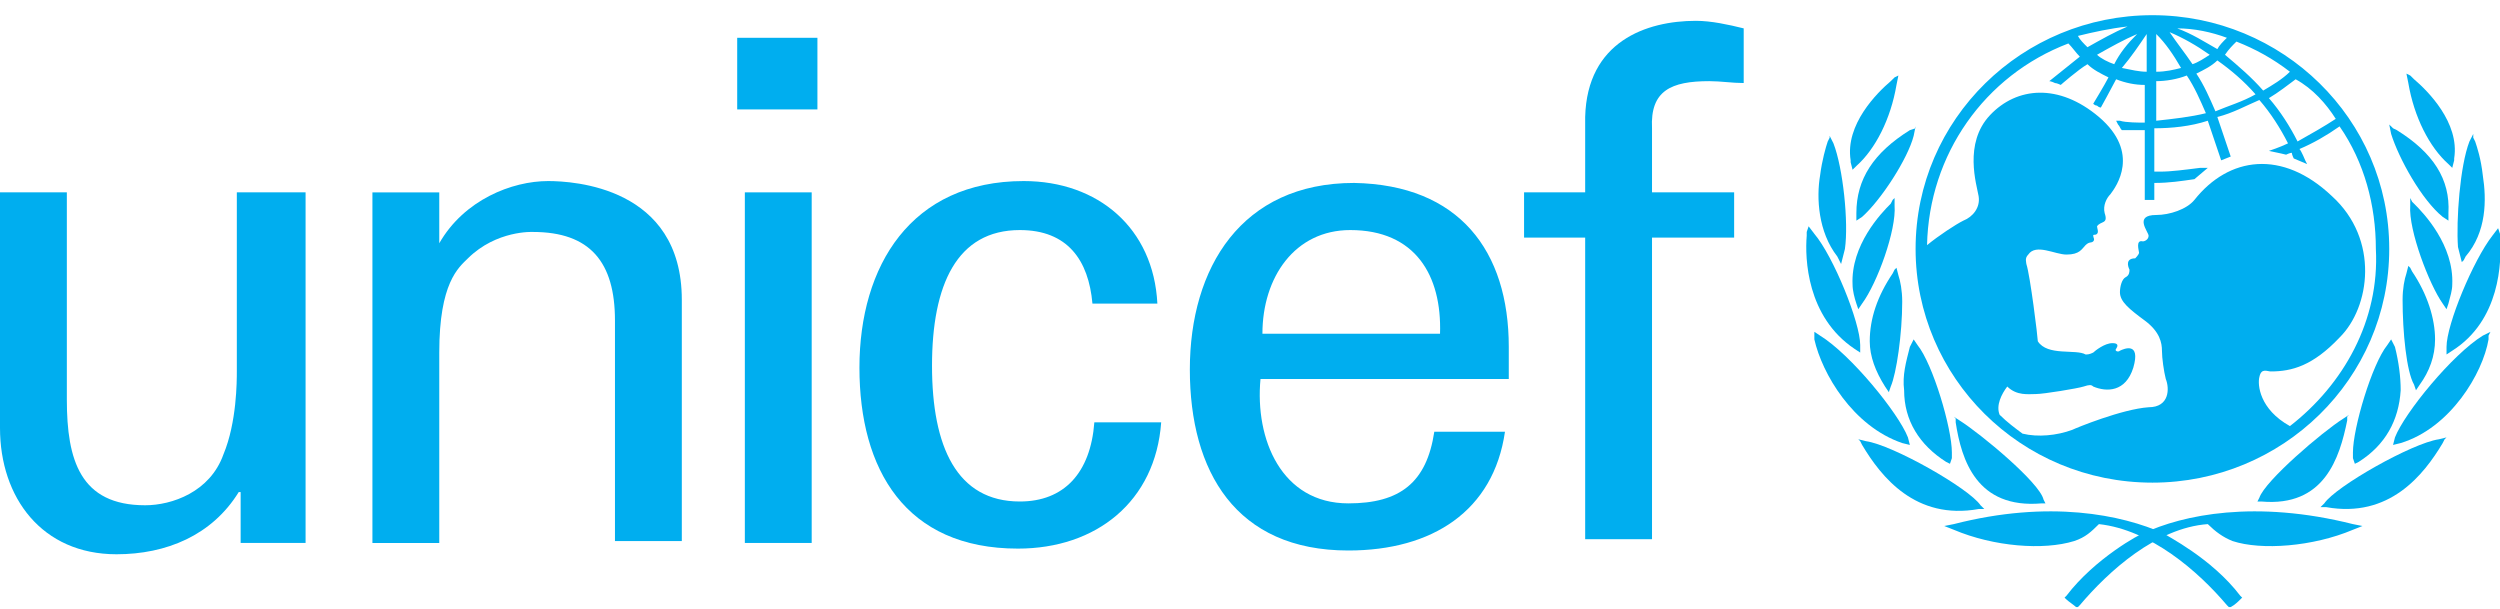
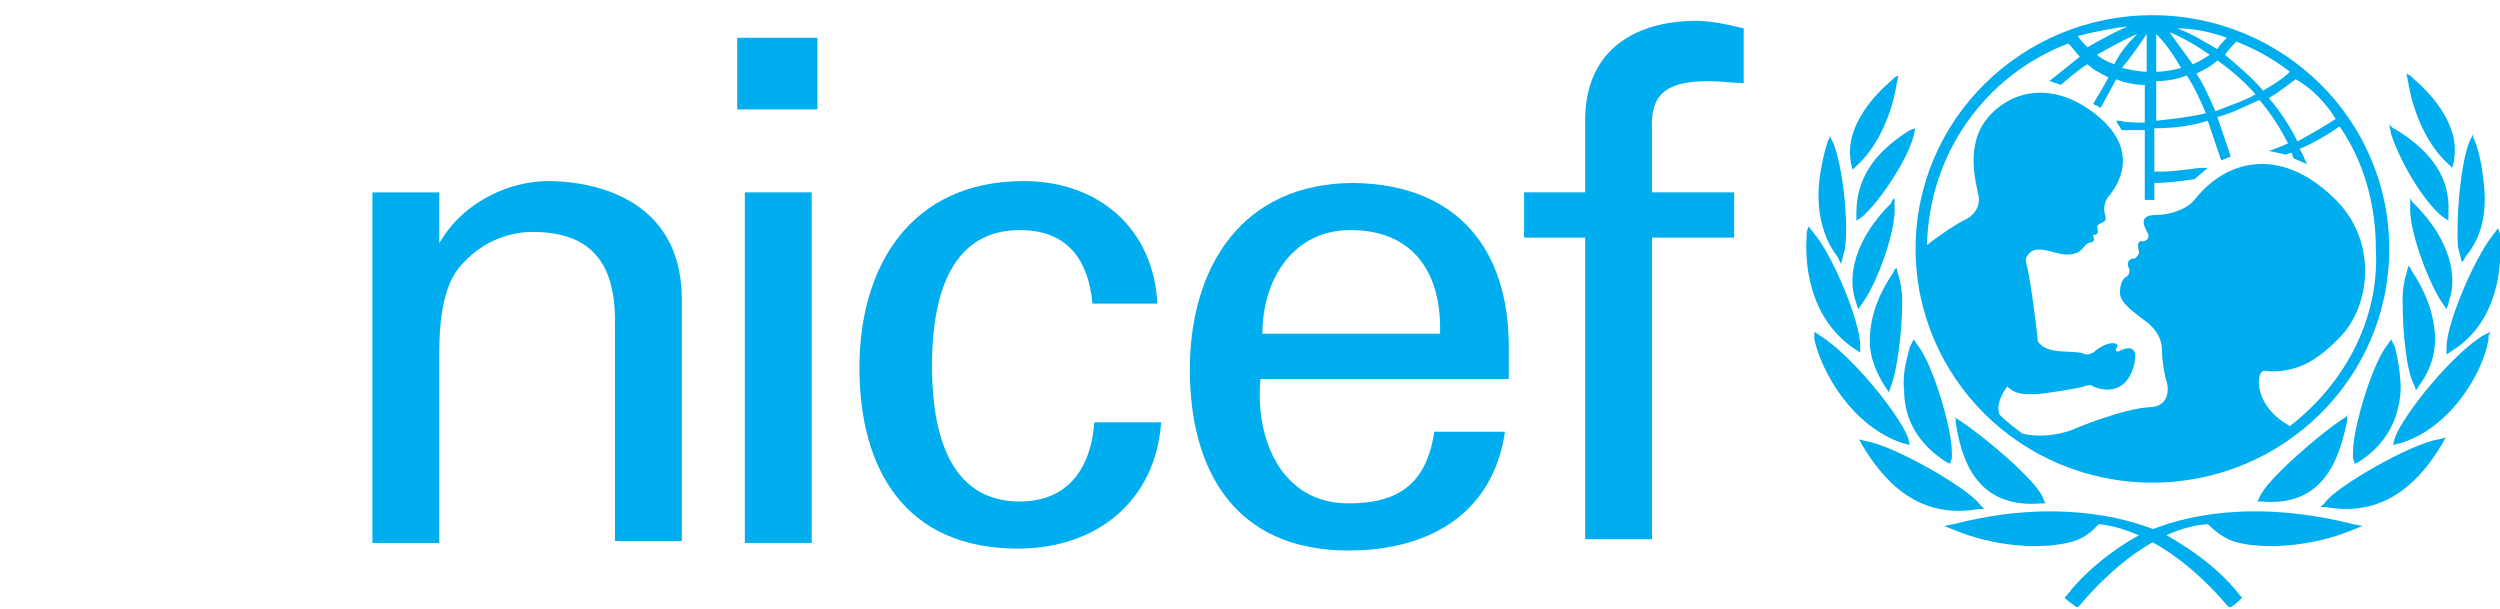
<svg xmlns="http://www.w3.org/2000/svg" width="160" height="39" viewBox="0 0 160 39" fill="none">
  <g clip-path="url(#clip0_126_40)">
    <path d="M137.754 0.972C129.443 0.972 122.598 7.607 122.598 15.93C122.598 24.134 129.32 30.889 137.754 30.889C146.066 30.889 152.911 24.254 152.911 15.93C152.911 7.607 146.066 0.972 137.754 0.972ZM149.488 7.607C148.755 8.089 147.899 8.572 147.044 9.054C146.555 8.089 145.944 7.124 145.21 6.28C145.821 5.918 146.433 5.435 146.922 5.073C148.022 5.676 148.877 6.642 149.488 7.607ZM143.132 2.661C144.355 3.143 145.455 3.746 146.555 4.591C146.066 5.073 145.455 5.435 144.844 5.797C144.11 4.953 143.255 4.229 142.399 3.505C142.643 3.143 142.888 2.902 143.132 2.661ZM144.355 6.038C143.499 6.521 142.643 6.762 141.788 7.124C141.421 6.28 141.054 5.435 140.566 4.711C141.054 4.47 141.543 4.229 141.91 3.867C142.766 4.47 143.621 5.194 144.355 6.038ZM142.521 2.419C142.277 2.661 142.032 2.902 141.91 3.143C141.054 2.661 140.321 2.178 139.343 1.816C140.443 1.816 141.543 2.057 142.521 2.419ZM141.421 3.505C141.054 3.746 140.688 3.988 140.321 4.108C139.832 3.384 139.343 2.781 138.854 2.057C139.71 2.419 140.566 2.902 141.421 3.505ZM137.999 2.178C138.61 2.781 139.099 3.505 139.588 4.349C139.099 4.47 138.61 4.591 137.999 4.591V2.178ZM137.999 5.194C138.61 5.194 139.343 5.073 139.954 4.832C140.443 5.556 140.81 6.4 141.177 7.245C140.199 7.486 139.099 7.607 137.999 7.727V5.194ZM137.388 2.178V4.591C136.899 4.591 136.41 4.47 135.799 4.349C136.41 3.626 136.899 2.902 137.388 2.178ZM135.31 4.108C134.943 3.988 134.454 3.746 134.21 3.505C135.065 3.022 135.921 2.54 136.776 2.178C136.165 2.781 135.676 3.384 135.31 4.108ZM136.165 1.695C135.31 2.057 134.454 2.54 133.598 3.022C133.354 2.781 133.109 2.54 132.987 2.299C133.965 2.057 135.065 1.816 136.165 1.695ZM146.555 27.27C144.599 26.184 144.477 24.616 144.599 24.134C144.721 23.53 145.088 23.772 145.333 23.772C146.677 23.772 148.022 23.41 149.733 21.6C151.689 19.67 152.3 15.327 149.244 12.553C146.066 9.537 142.643 10.019 140.443 12.794C139.954 13.397 138.854 13.759 137.999 13.759C136.532 13.759 137.51 14.845 137.51 15.086C137.51 15.327 137.265 15.448 137.143 15.448C136.654 15.327 136.899 16.051 136.899 16.172C136.899 16.292 136.654 16.534 136.654 16.534C136.043 16.534 136.165 17.016 136.287 17.257C136.287 17.378 136.287 17.619 136.043 17.74C135.799 17.861 135.676 18.343 135.676 18.705C135.676 19.308 136.287 19.791 137.265 20.515C138.243 21.238 138.365 21.962 138.365 22.445C138.365 22.927 138.488 23.772 138.61 24.254C138.854 24.857 138.854 26.064 137.51 26.064C135.799 26.184 132.865 27.391 132.621 27.511C131.643 27.873 130.42 27.994 129.443 27.753C128.954 27.391 128.465 27.029 127.976 26.546C127.731 25.943 128.098 25.219 128.465 24.737C129.076 25.34 129.809 25.219 130.298 25.219C130.787 25.219 132.987 24.857 133.354 24.737C133.721 24.616 133.843 24.616 133.965 24.737C134.821 25.099 136.043 25.099 136.532 23.53C137.021 21.841 135.921 22.324 135.676 22.445C135.554 22.565 135.31 22.445 135.432 22.324C135.676 21.962 135.31 21.962 135.187 21.962C134.698 21.962 134.087 22.445 133.965 22.565C133.721 22.686 133.598 22.686 133.476 22.686C132.865 22.324 131.032 22.807 130.42 21.841C130.42 21.6 129.931 17.619 129.687 16.895C129.687 16.775 129.565 16.534 129.809 16.292C130.298 15.569 131.52 16.292 132.254 16.292C133.109 16.292 133.232 15.93 133.476 15.689C133.721 15.448 133.843 15.569 133.965 15.448C134.087 15.327 133.965 15.207 133.965 15.086C133.965 14.965 134.087 15.086 134.21 14.965C134.332 14.845 134.21 14.603 134.21 14.483C134.454 14.121 134.943 14.362 134.698 13.638C134.576 13.156 134.821 12.673 135.065 12.432C135.432 11.95 137.021 9.778 134.332 7.486C131.765 5.315 129.076 5.556 127.365 7.365C125.653 9.175 126.509 11.829 126.631 12.553C126.753 13.276 126.265 13.88 125.653 14.121C125.165 14.362 124.064 15.086 123.331 15.689C123.453 9.899 126.998 4.832 132.376 2.781C132.621 3.022 132.865 3.384 133.109 3.626C132.498 4.108 131.154 5.194 131.154 5.194C131.154 5.194 131.276 5.194 131.52 5.315C131.643 5.315 131.887 5.435 131.887 5.435C131.887 5.435 132.987 4.47 133.598 4.108C133.965 4.47 134.454 4.711 134.943 4.953C134.698 5.435 133.965 6.642 133.965 6.642C133.965 6.642 134.087 6.762 134.21 6.762C134.332 6.883 134.454 6.883 134.454 6.883C134.454 6.883 135.187 5.556 135.432 5.073C136.043 5.315 136.654 5.435 137.265 5.435V7.848C136.899 7.848 136.043 7.848 135.676 7.727H135.432L135.554 7.968C135.676 8.089 135.676 8.21 135.799 8.33C136.043 8.33 136.899 8.33 137.265 8.33V12.794H137.876V11.708C138.854 11.708 139.588 11.588 140.443 11.467L141.299 10.743H140.81C139.832 10.864 138.977 10.984 138.243 10.984C138.243 10.984 137.999 10.984 137.876 10.984V8.21C138.977 8.21 140.199 8.089 141.299 7.727C141.543 8.451 142.155 10.261 142.155 10.261L142.766 10.019C142.766 10.019 142.155 8.21 141.91 7.486C142.888 7.245 143.744 6.762 144.599 6.4C145.333 7.245 145.944 8.21 146.433 9.175C145.944 9.416 145.21 9.657 145.21 9.657C145.821 9.778 146.31 9.899 146.31 9.899C146.31 9.899 146.555 9.778 146.677 9.778C146.677 9.899 146.799 10.14 146.799 10.14L147.655 10.502L147.533 10.261C147.533 10.261 147.288 9.657 147.166 9.537C148.022 9.175 148.877 8.692 149.733 8.089C151.322 10.381 152.055 13.156 152.055 15.93C152.3 20.515 149.977 24.616 146.555 27.27Z" fill="#00AEEF" />
    <path d="M121.253 4.953L121.008 5.194C120.153 5.918 118.075 7.969 118.441 10.261V10.381L118.564 10.864L118.808 10.623C120.03 9.537 121.008 7.607 121.375 5.435L121.497 4.832L121.253 4.953Z" fill="#00AEEF" />
    <path d="M117.097 8.813L116.975 9.054C116.852 9.416 116.608 10.261 116.486 11.226C116.241 12.673 116.364 14.845 117.586 16.413L117.708 16.654L117.83 16.896L118.075 15.931C118.319 14.242 117.953 10.743 117.341 9.175L117.097 8.692V8.813Z" fill="#00AEEF" />
    <path d="M115.63 14.845V15.086C115.508 16.534 115.63 20.273 118.686 22.324L119.053 22.565V22.083C119.053 20.635 117.341 16.413 116.119 14.966L115.752 14.483L115.63 14.845Z" fill="#00AEEF" />
    <path d="M116.119 21.48V21.721C116.608 23.892 118.564 27.27 121.742 28.356L122.231 28.476L122.108 27.994C121.497 26.426 118.442 22.686 116.486 21.48L116.119 21.238V21.48Z" fill="#00AEEF" />
    <path d="M122.597 8.21L122.231 8.33C119.908 9.778 118.808 11.467 118.808 13.638V14.121L119.175 13.88C120.397 12.794 122.108 10.14 122.475 8.692L122.597 8.089V8.21Z" fill="#00AEEF" />
    <path d="M121.13 12.794L121.008 13.035C120.397 13.638 118.441 15.689 118.564 18.223C118.564 18.584 118.686 19.067 118.808 19.429L118.93 19.791L119.175 19.429C120.153 18.102 121.375 14.724 121.253 13.156V12.673L121.13 12.794Z" fill="#00AEEF" />
    <path d="M121.253 17.257L121.131 17.499C120.153 18.946 119.664 20.394 119.664 21.841C119.664 22.807 120.031 23.772 120.642 24.737L120.886 25.099L121.009 24.737C121.375 23.892 121.742 21.359 121.742 19.308C121.742 18.584 121.62 17.981 121.498 17.619L121.375 17.137L121.253 17.257Z" fill="#00AEEF" />
    <path d="M122.353 21.962L122.231 22.203C121.986 23.169 121.742 24.013 121.864 24.978C121.864 26.908 122.842 28.477 124.553 29.562L124.798 29.683L124.92 29.321V28.959C124.92 27.391 123.698 23.289 122.72 22.083L122.475 21.721L122.353 21.962Z" fill="#00AEEF" />
    <path d="M119.053 28.235L119.175 28.476C120.397 30.527 122.598 33.302 126.631 32.578H126.998L126.753 32.337C126.02 31.251 121.131 28.476 119.42 28.235L118.931 28.114L119.053 28.235Z" fill="#00AEEF" />
    <path d="M125.042 33.543L124.431 33.664L125.042 33.905C127.609 34.991 130.787 35.232 132.742 34.629C133.476 34.388 133.842 34.026 134.331 33.543C137.632 33.905 140.687 36.559 142.521 38.73L142.643 38.851H142.765C143.01 38.73 143.254 38.489 143.376 38.368L143.499 38.248L143.376 38.127C141.543 35.714 138.609 34.267 138.487 34.146C135.798 32.94 131.153 31.975 125.042 33.543Z" fill="#00AEEF" />
    <path d="M125.164 26.788V27.029C125.531 29.442 126.509 32.578 130.665 32.216H130.909L130.787 31.975C130.542 30.889 126.753 27.753 125.409 26.908L125.042 26.667L125.164 26.788Z" fill="#00AEEF" />
    <path d="M154.011 4.711L154.133 5.315C154.5 7.486 155.478 9.416 156.7 10.502L156.944 10.743L157.067 10.261V10.14C157.433 7.848 155.355 5.797 154.5 5.073L154.255 4.832L154.011 4.711Z" fill="#00AEEF" />
    <path d="M158.289 8.572L158.044 9.054C157.433 10.623 157.189 14.121 157.311 15.81L157.555 16.775L157.678 16.654L157.8 16.413C159.144 14.845 159.144 12.794 158.9 11.226C158.778 10.14 158.533 9.416 158.411 9.054L158.289 8.813V8.572Z" fill="#00AEEF" />
    <path d="M159.878 14.604L159.511 15.086C158.289 16.654 156.578 20.756 156.578 22.203V22.686L156.944 22.445C160 20.515 160.122 16.775 160 15.207V14.965L159.878 14.604Z" fill="#00AEEF" />
    <path d="M159.389 21.238L158.9 21.48C156.944 22.686 153.889 26.426 153.278 27.994L153.155 28.476L153.644 28.356C156.822 27.391 158.9 23.892 159.267 21.721V21.48L159.389 21.238Z" fill="#00AEEF" />
    <path d="M152.911 7.969L153.033 8.572C153.522 10.14 154.989 12.794 156.333 13.88L156.7 14.121V13.638C156.822 11.467 155.722 9.778 153.4 8.33L153.155 8.21L152.911 7.969Z" fill="#00AEEF" />
    <path d="M154.255 12.673V13.156C154.133 14.724 155.478 18.223 156.333 19.429L156.578 19.791L156.7 19.429C156.822 18.946 156.944 18.584 156.944 18.223C157.067 15.689 155.111 13.638 154.5 13.035L154.378 12.915L154.255 12.673Z" fill="#00AEEF" />
    <path d="M154.133 17.016L154.011 17.499C153.888 17.861 153.766 18.464 153.766 19.188C153.766 21.238 154.011 23.772 154.499 24.616L154.622 24.978L154.866 24.616C155.477 23.772 155.844 22.807 155.844 21.721C155.844 20.394 155.355 18.826 154.377 17.378L154.255 17.137L154.133 17.016Z" fill="#00AEEF" />
    <path d="M153.033 21.721L152.789 22.083C151.811 23.289 150.588 27.391 150.588 28.959C150.588 28.959 150.588 29.2 150.588 29.321L150.711 29.683L150.955 29.562C152.666 28.477 153.522 26.908 153.644 24.978C153.644 24.134 153.522 23.169 153.277 22.203L153.155 21.962L153.033 21.721Z" fill="#00AEEF" />
    <path d="M156.577 27.994L156.089 28.114C154.377 28.356 149.488 31.13 148.755 32.216L148.51 32.457H148.877C152.911 33.181 155.111 30.407 156.333 28.356L156.455 28.114L156.577 27.994Z" fill="#00AEEF" />
    <path d="M137.143 34.146C137.021 34.146 134.087 35.714 132.254 38.127L132.131 38.248L132.254 38.368C132.376 38.489 132.742 38.73 132.865 38.851H132.987L133.109 38.73C134.943 36.559 137.998 33.784 141.299 33.543C141.788 34.026 142.277 34.388 142.888 34.629C144.721 35.232 148.021 34.991 150.588 33.905L151.199 33.664L150.588 33.543C144.354 31.975 139.71 32.94 137.143 34.146Z" fill="#00AEEF" />
    <path d="M150.344 26.546L149.977 26.788C148.632 27.632 144.965 30.769 144.599 31.854L144.477 32.096H144.721C148.755 32.458 149.732 29.321 150.221 26.908V26.667L150.344 26.546Z" fill="#00AEEF" />
    <path d="M47.181 2.419H52.315V7.003H47.181V2.419ZM47.67 12.311H51.948V34.749H47.67V12.311Z" fill="#00AEEF" />
-     <path d="M15.279 12.311H19.557V34.749H15.401V31.492H15.279C13.568 34.267 10.634 35.473 7.456 35.473C2.689 35.473 0 31.854 0 27.391V12.311H4.278V25.581C4.278 29.441 5.134 32.337 9.29 32.337C11.001 32.337 13.445 31.492 14.301 29.079C15.157 27.029 15.157 24.375 15.157 23.772V12.311H15.279Z" fill="#00AEEF" />
    <path d="M28.113 15.569C29.702 12.794 32.758 11.588 35.08 11.588C36.669 11.588 43.636 11.95 43.636 19.188V34.629H39.358V20.515C39.358 16.775 37.769 14.845 34.102 14.845C34.102 14.845 31.78 14.724 29.947 16.534C29.335 17.137 28.113 18.102 28.113 22.565V34.75H23.835V12.312H28.113V15.569Z" fill="#00AEEF" />
    <path d="M69.916 19.429C69.672 16.654 68.327 14.724 65.271 14.724C61.238 14.724 59.649 18.223 59.649 23.41C59.649 28.597 61.238 32.096 65.271 32.096C68.083 32.096 69.794 30.286 70.038 27.029H74.316C73.95 32.096 70.16 35.111 65.149 35.111C57.937 35.111 55.004 30.045 55.004 23.53C55.004 17.016 58.304 11.588 65.516 11.588C70.283 11.588 73.827 14.604 74.072 19.429H69.916V19.429Z" fill="#00AEEF" />
    <path d="M80.672 24.254C80.306 28.115 82.017 32.216 86.295 32.216C89.595 32.216 91.306 30.889 91.795 27.632H96.318C95.585 32.699 91.673 35.232 86.295 35.232C79.083 35.232 76.15 30.165 76.15 23.651C76.15 17.137 79.45 11.708 86.662 11.708C93.384 11.829 96.562 16.051 96.562 22.203V24.254H80.672ZM92.162 21.359C92.284 17.619 90.573 14.724 86.417 14.724C82.873 14.724 80.795 17.74 80.795 21.359H92.162Z" fill="#00AEEF" />
    <path d="M101.451 34.508V15.207H97.54V12.311H101.451V7.486C101.574 2.66 105.363 1.333 108.541 1.333C109.519 1.333 110.619 1.575 111.597 1.816V5.314C110.863 5.314 110.13 5.194 109.396 5.194C106.952 5.194 105.607 5.797 105.729 8.21V12.311H110.985V15.207H105.729V34.508H101.451Z" fill="#00AEEF" />
  </g>
  <defs>
    <clipPath id="clip0_126_40">
      <rect width="160" height="38" fill="white" transform="translate(0 0.972)" />
    </clipPath>
  </defs>
</svg>